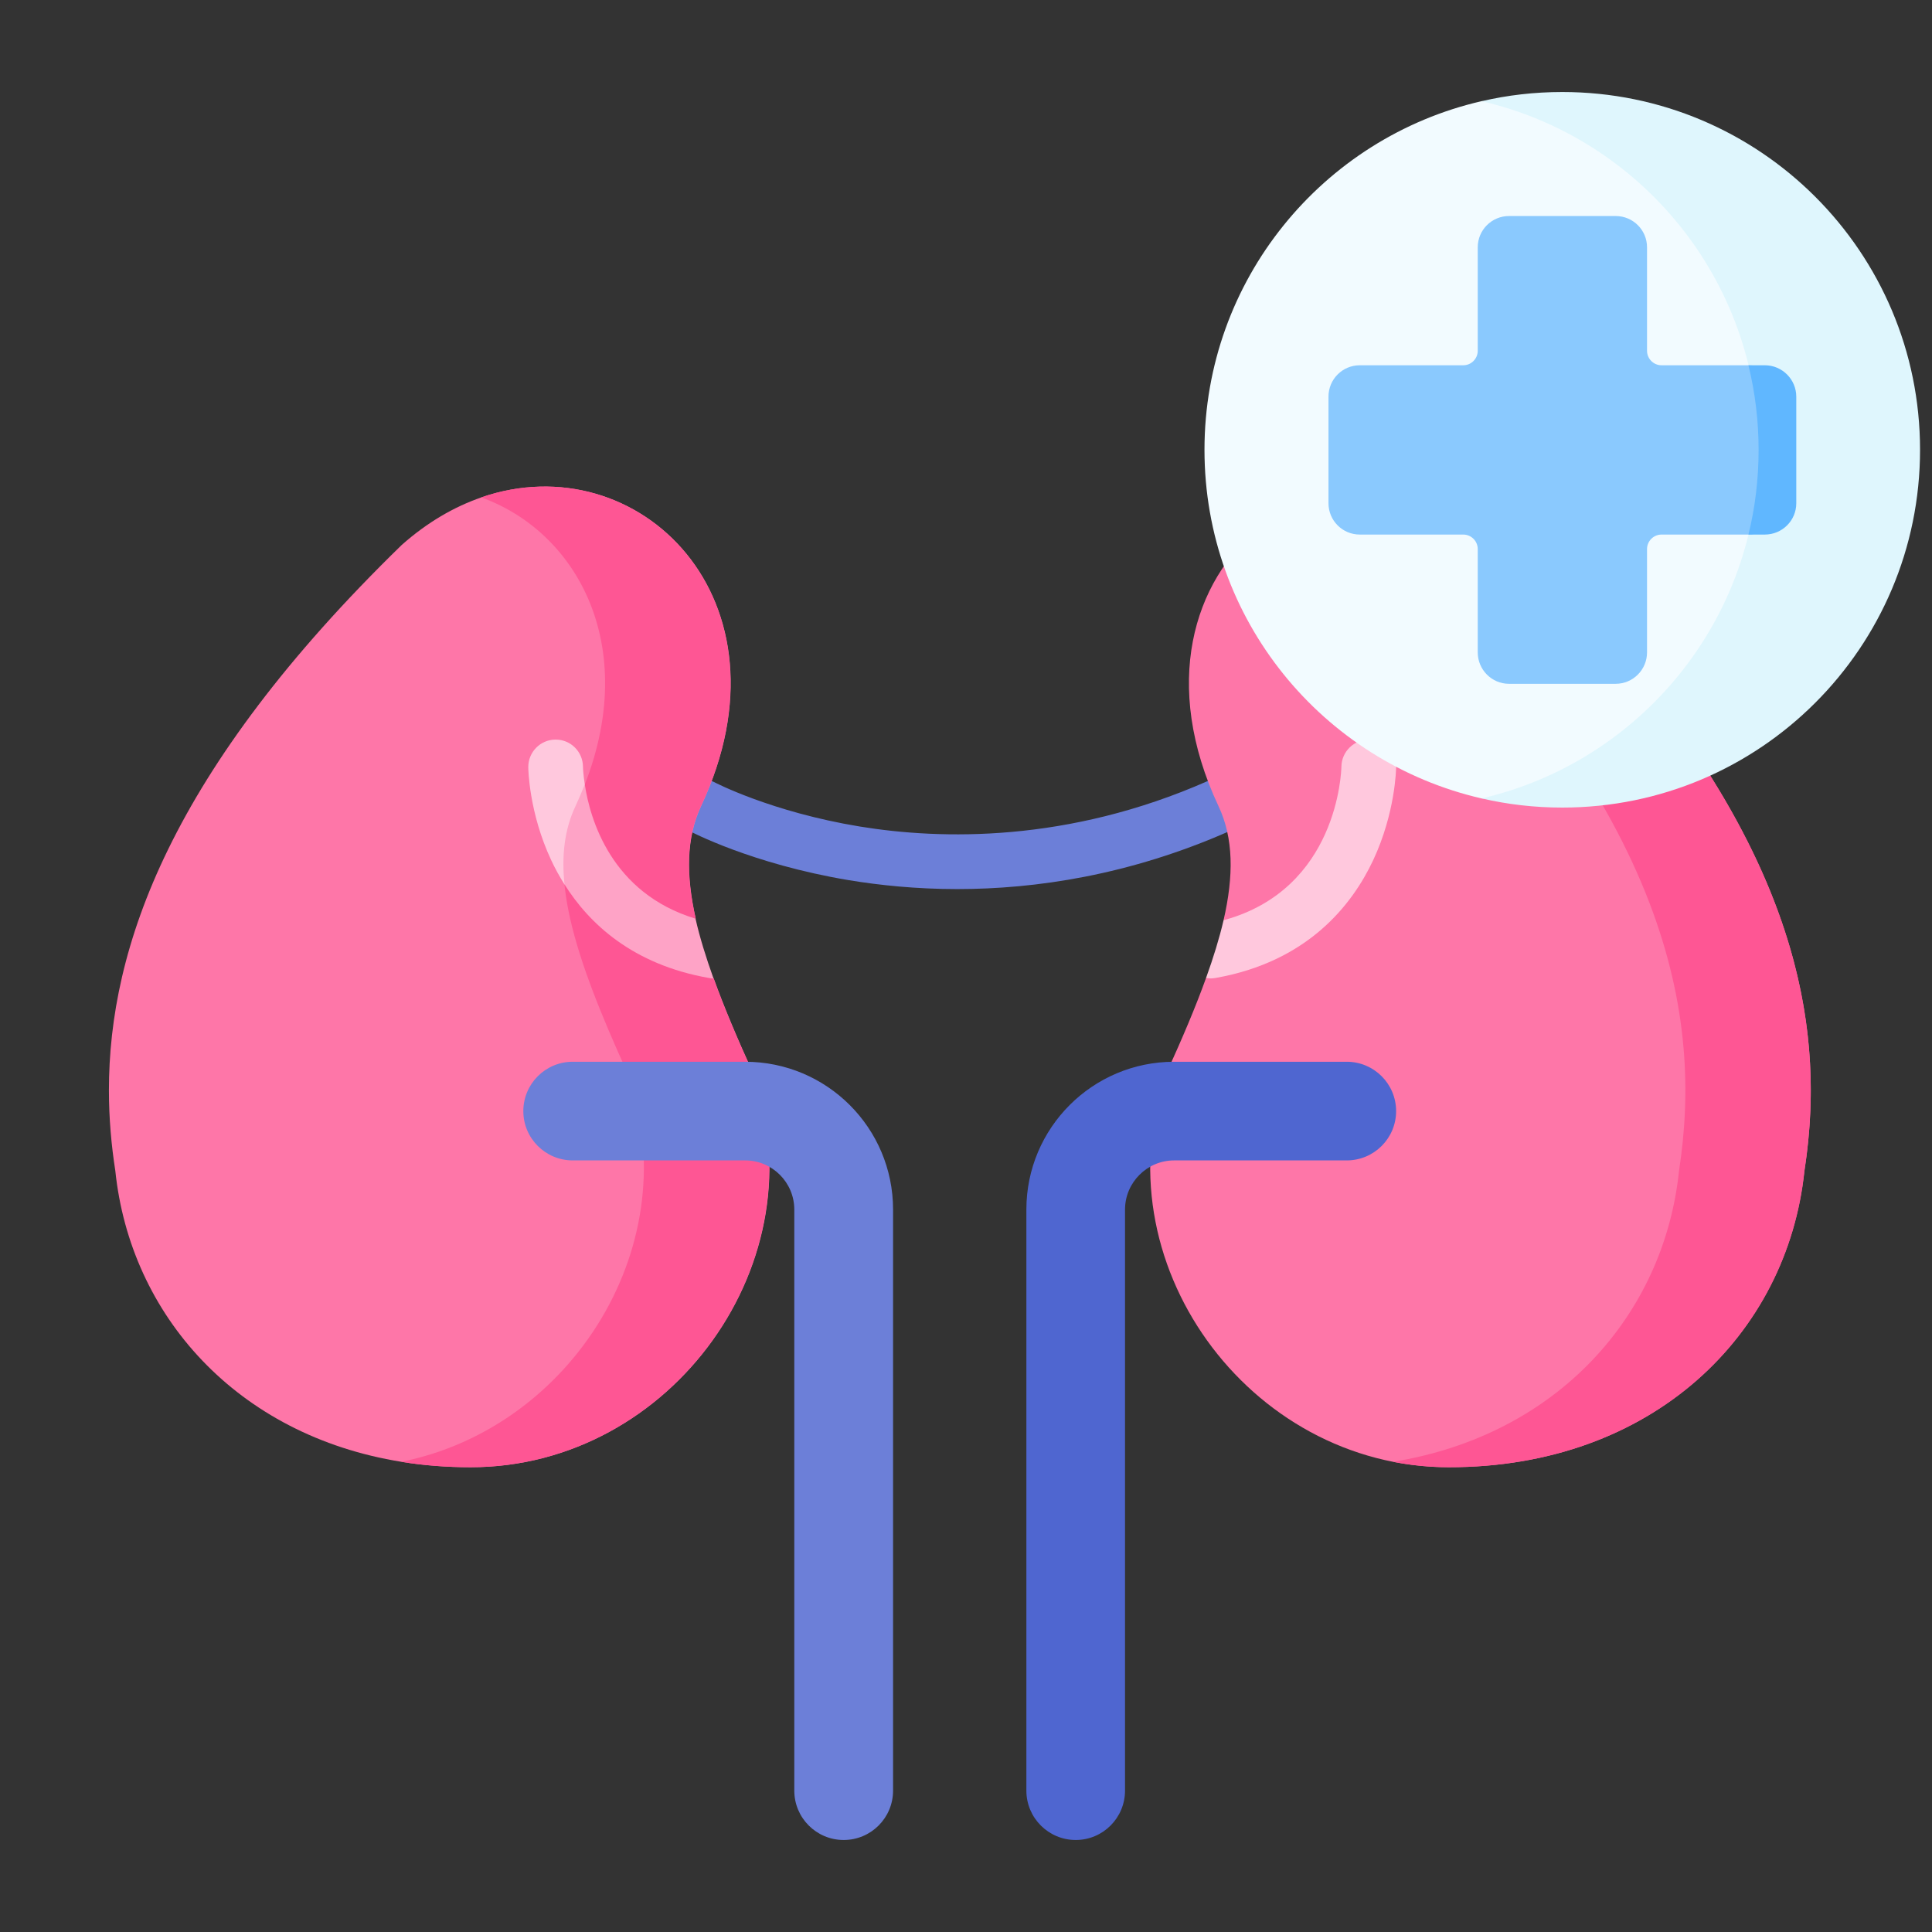
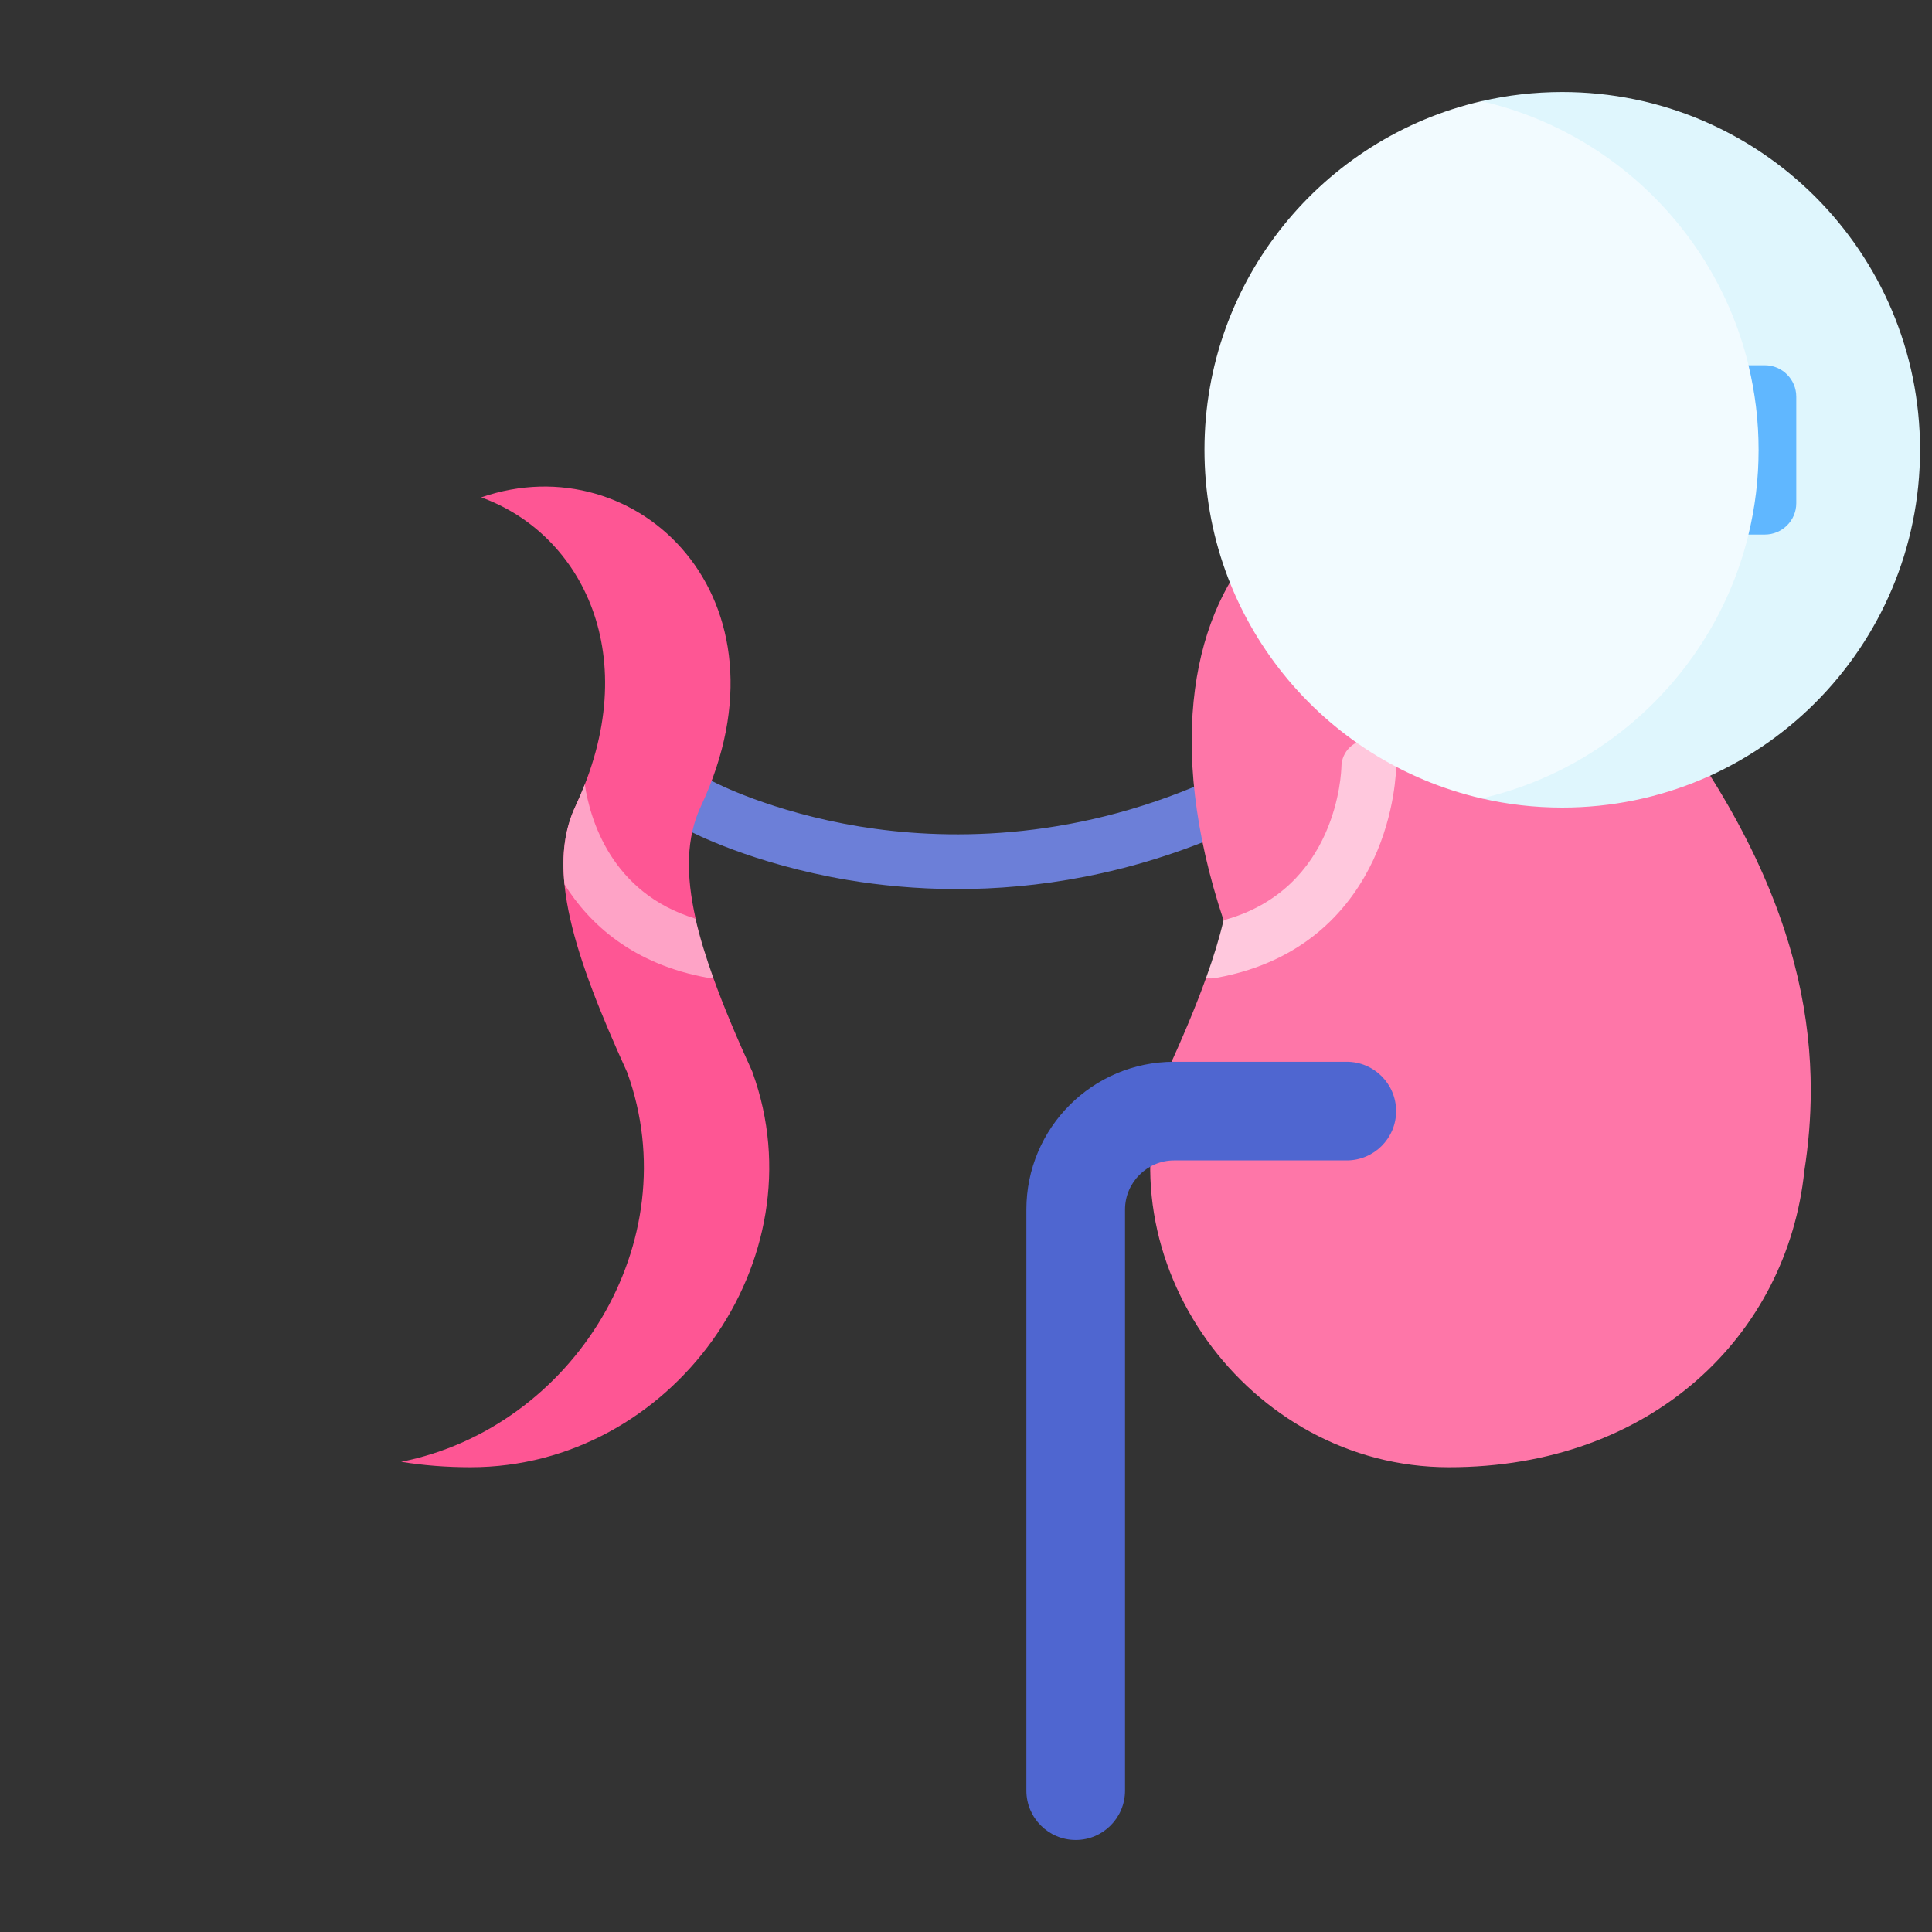
<svg xmlns="http://www.w3.org/2000/svg" width="16" height="16" viewBox="0 0 16 16" fill="none">
  <rect x="0" y="0" width="16" height="16" fill="#333333" stroke="none" />
  <g clip-path="url(#clip0_129_1825)">
    <path d="M7.927 7.363C7.587 7.363 7.283 7.331 7.028 7.289C6.223 7.154 5.719 6.887 5.698 6.876C5.587 6.816 5.546 6.679 5.605 6.569C5.664 6.459 5.801 6.417 5.912 6.476C5.916 6.478 6.384 6.724 7.121 6.845C7.795 6.955 8.843 6.979 10 6.469C10.114 6.418 10.248 6.47 10.298 6.584C10.349 6.699 10.297 6.833 10.182 6.883C9.353 7.249 8.574 7.363 7.927 7.363Z" fill="#6C7FD8" />
-     <path d="M3.899 12.151C3.699 12.151 3.507 12.136 3.324 12.106C1.962 11.887 1.079 10.892 0.955 9.696C0.922 9.484 0.902 9.262 0.902 9.029C0.902 7.85 1.407 6.382 3.327 4.513C3.539 4.325 3.763 4.196 3.987 4.119C5.286 3.671 6.611 4.962 5.806 6.676C5.684 6.937 5.68 7.245 5.762 7.608L5.355 7.593L5.911 8.103C5.997 8.342 6.107 8.601 6.234 8.881H6.234C6.798 10.438 5.563 12.151 3.899 12.151Z" fill="#FE76A8" />
    <path d="M3.897 12.151C3.698 12.151 3.506 12.136 3.322 12.106V12.106C4.742 11.825 5.704 10.29 5.194 8.881H5.194C4.754 7.913 4.52 7.2 4.766 6.676C5.348 5.436 4.816 4.418 3.985 4.119L3.985 4.119C5.284 3.671 6.61 4.962 5.805 6.676C5.682 6.937 5.679 7.245 5.761 7.608L5.353 7.593L5.909 8.103C5.995 8.342 6.105 8.601 6.233 8.881H6.232C6.796 10.438 5.562 12.151 3.897 12.151Z" fill="#FE5694" />
-     <path d="M6.987 15.238C6.761 15.238 6.578 15.055 6.578 14.829V10.017C6.578 9.793 6.396 9.61 6.171 9.61H4.743C4.517 9.61 4.334 9.427 4.334 9.202C4.334 8.976 4.517 8.793 4.743 8.793H6.171C6.848 8.793 7.396 9.341 7.396 10.017V14.829C7.396 15.055 7.213 15.238 6.987 15.238Z" fill="#6C7FD8" />
-     <path d="M14.996 9.029C14.996 9.263 14.976 9.485 14.943 9.696C14.802 11.053 13.684 12.152 11.999 12.151C10.334 12.151 9.1 10.438 9.664 8.881H9.663C9.791 8.599 9.902 8.339 9.988 8.099L10.318 7.774L10.133 7.621C10.218 7.252 10.216 6.94 10.091 6.676C9.148 4.666 11.134 3.238 12.57 4.513C14.49 6.383 14.996 7.851 14.996 9.029Z" fill="#FE76A8" />
-     <path d="M12.571 4.513L12.571 4.513C12.021 4.024 11.389 3.933 10.873 4.119C11.097 4.196 11.321 4.325 11.533 4.513L11.533 4.513C13.833 6.753 14.102 8.417 13.905 9.696C13.781 10.891 12.898 11.886 11.536 12.106C11.686 12.135 11.841 12.151 11.999 12.151C13.685 12.152 14.803 11.052 14.944 9.696C15.14 8.417 14.872 6.753 12.571 4.513Z" fill="#FE5694" />
+     <path d="M14.996 9.029C14.996 9.263 14.976 9.485 14.943 9.696C14.802 11.053 13.684 12.152 11.999 12.151C10.334 12.151 9.1 10.438 9.664 8.881H9.663C9.791 8.599 9.902 8.339 9.988 8.099L10.318 7.774L10.133 7.621C9.148 4.666 11.134 3.238 12.57 4.513C14.49 6.383 14.996 7.851 14.996 9.029Z" fill="#FE76A8" />
    <path d="M11.562 6.353C11.562 6.369 11.556 6.731 11.372 7.124C11.198 7.494 10.831 7.964 10.067 8.099C10.054 8.101 10.04 8.103 10.028 8.103C10.014 8.103 10.001 8.101 9.988 8.099C10.049 7.93 10.098 7.771 10.133 7.621C11.079 7.364 11.108 6.391 11.109 6.348C11.111 6.223 11.215 6.124 11.339 6.125C11.464 6.127 11.563 6.229 11.562 6.353Z" fill="#FFC8DD" />
    <path d="M8.909 15.238C9.134 15.238 9.317 15.055 9.317 14.829V10.017C9.317 9.793 9.5 9.61 9.724 9.61H11.153C11.379 9.61 11.562 9.427 11.562 9.202C11.562 8.976 11.379 8.793 11.153 8.793H9.724C9.048 8.793 8.5 9.341 8.5 10.017V14.829C8.5 15.055 8.683 15.238 8.909 15.238Z" fill="#4F66D0" />
-     <path d="M4.675 7.325C4.632 7.256 4.595 7.189 4.565 7.124C4.381 6.732 4.375 6.369 4.375 6.354C4.374 6.229 4.474 6.126 4.599 6.125H4.602C4.726 6.125 4.826 6.224 4.828 6.349C4.828 6.359 4.83 6.414 4.843 6.496L4.84 7.207L4.675 7.325Z" fill="#FFC8DD" />
    <path d="M5.909 8.103C5.896 8.103 5.883 8.102 5.87 8.099C5.239 7.988 4.878 7.648 4.675 7.324C4.65 7.081 4.676 6.866 4.766 6.676C4.794 6.615 4.82 6.555 4.843 6.496C4.886 6.782 5.061 7.396 5.76 7.608C5.795 7.763 5.846 7.927 5.909 8.103Z" fill="#FEA3C6" />
    <path d="M15.5 3.725C15.5 6.767 12.269 6.612 12.269 6.612C10.954 6.309 9.975 5.132 9.975 3.725C9.975 2.319 10.954 1.141 12.269 0.838C12.269 0.838 15.5 0.838 15.5 3.725Z" fill="#F2FBFF" />
    <path d="M12.938 0.762C12.708 0.762 12.485 0.788 12.27 0.838C13.584 1.141 14.564 2.318 14.564 3.725C14.564 5.131 13.584 6.309 12.27 6.612C12.485 6.662 12.708 6.688 12.938 6.688C14.575 6.688 15.901 5.361 15.901 3.725C15.901 2.088 14.575 0.762 12.938 0.762Z" fill="#DFF6FD" />
-     <path d="M14.48 3.025H13.76C13.694 3.025 13.64 2.971 13.64 2.905V2.048C13.64 1.905 13.524 1.789 13.38 1.789H12.497C12.354 1.789 12.238 1.905 12.238 2.048V2.905C12.238 2.971 12.184 3.025 12.118 3.025H11.261C11.118 3.025 11.002 3.141 11.002 3.284V4.168C11.002 4.311 11.118 4.427 11.261 4.427H12.118C12.184 4.427 12.238 4.481 12.238 4.547V5.403C12.238 5.546 12.354 5.663 12.497 5.663H13.38C13.524 5.663 13.64 5.546 13.64 5.403V4.547C13.64 4.481 13.694 4.427 13.76 4.427H14.48C14.624 4.427 14.74 4.311 14.74 4.168V3.284C14.74 3.141 14.624 3.025 14.48 3.025Z" fill="#8AC9FE" />
    <path d="M14.616 3.025H14.48C14.535 3.25 14.564 3.485 14.564 3.726C14.564 3.968 14.535 4.203 14.48 4.427H14.616C14.759 4.427 14.876 4.311 14.876 4.168V3.285C14.876 3.142 14.759 3.025 14.616 3.025Z" fill="#60B7FF" />
  </g>
  <defs>
    <clipPath id="clip0_129_1825">
      <rect width="15" height="15" fill="white" transform="translate(0.902 0.5)" />
    </clipPath>
  </defs>
</svg>